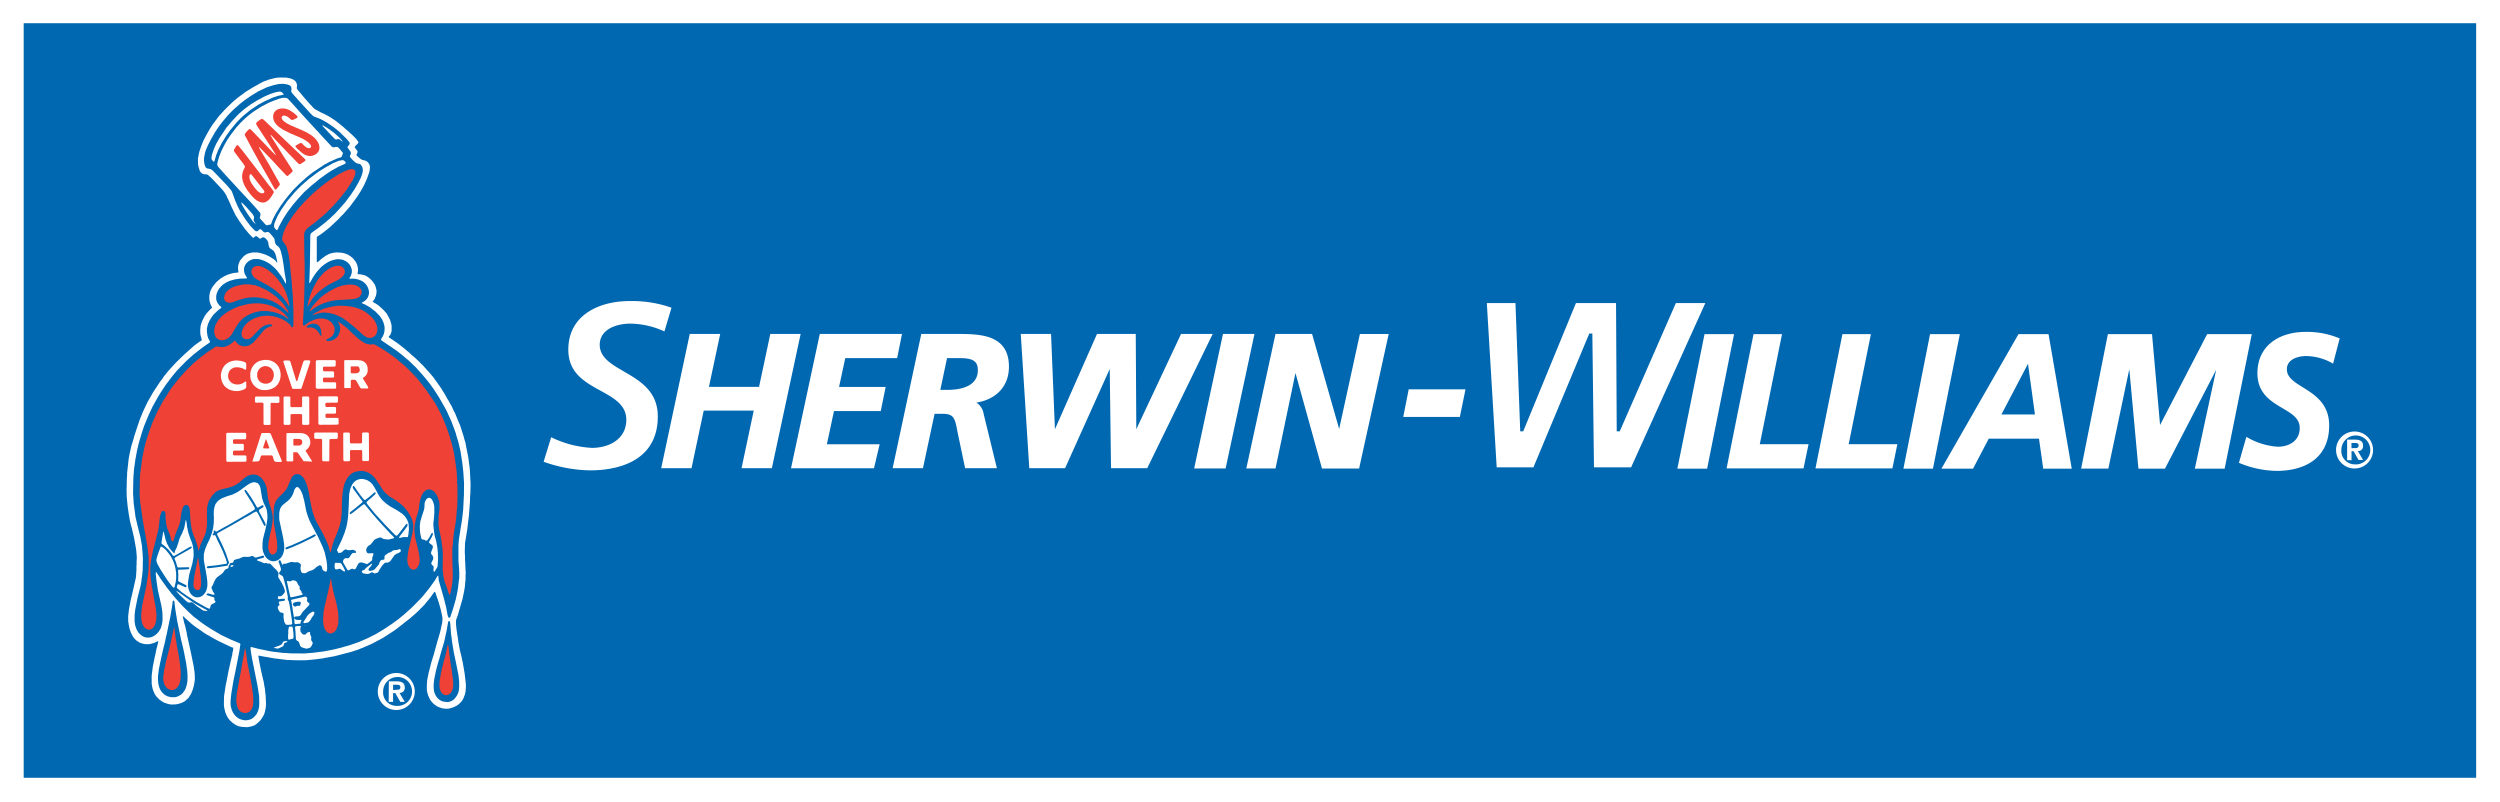
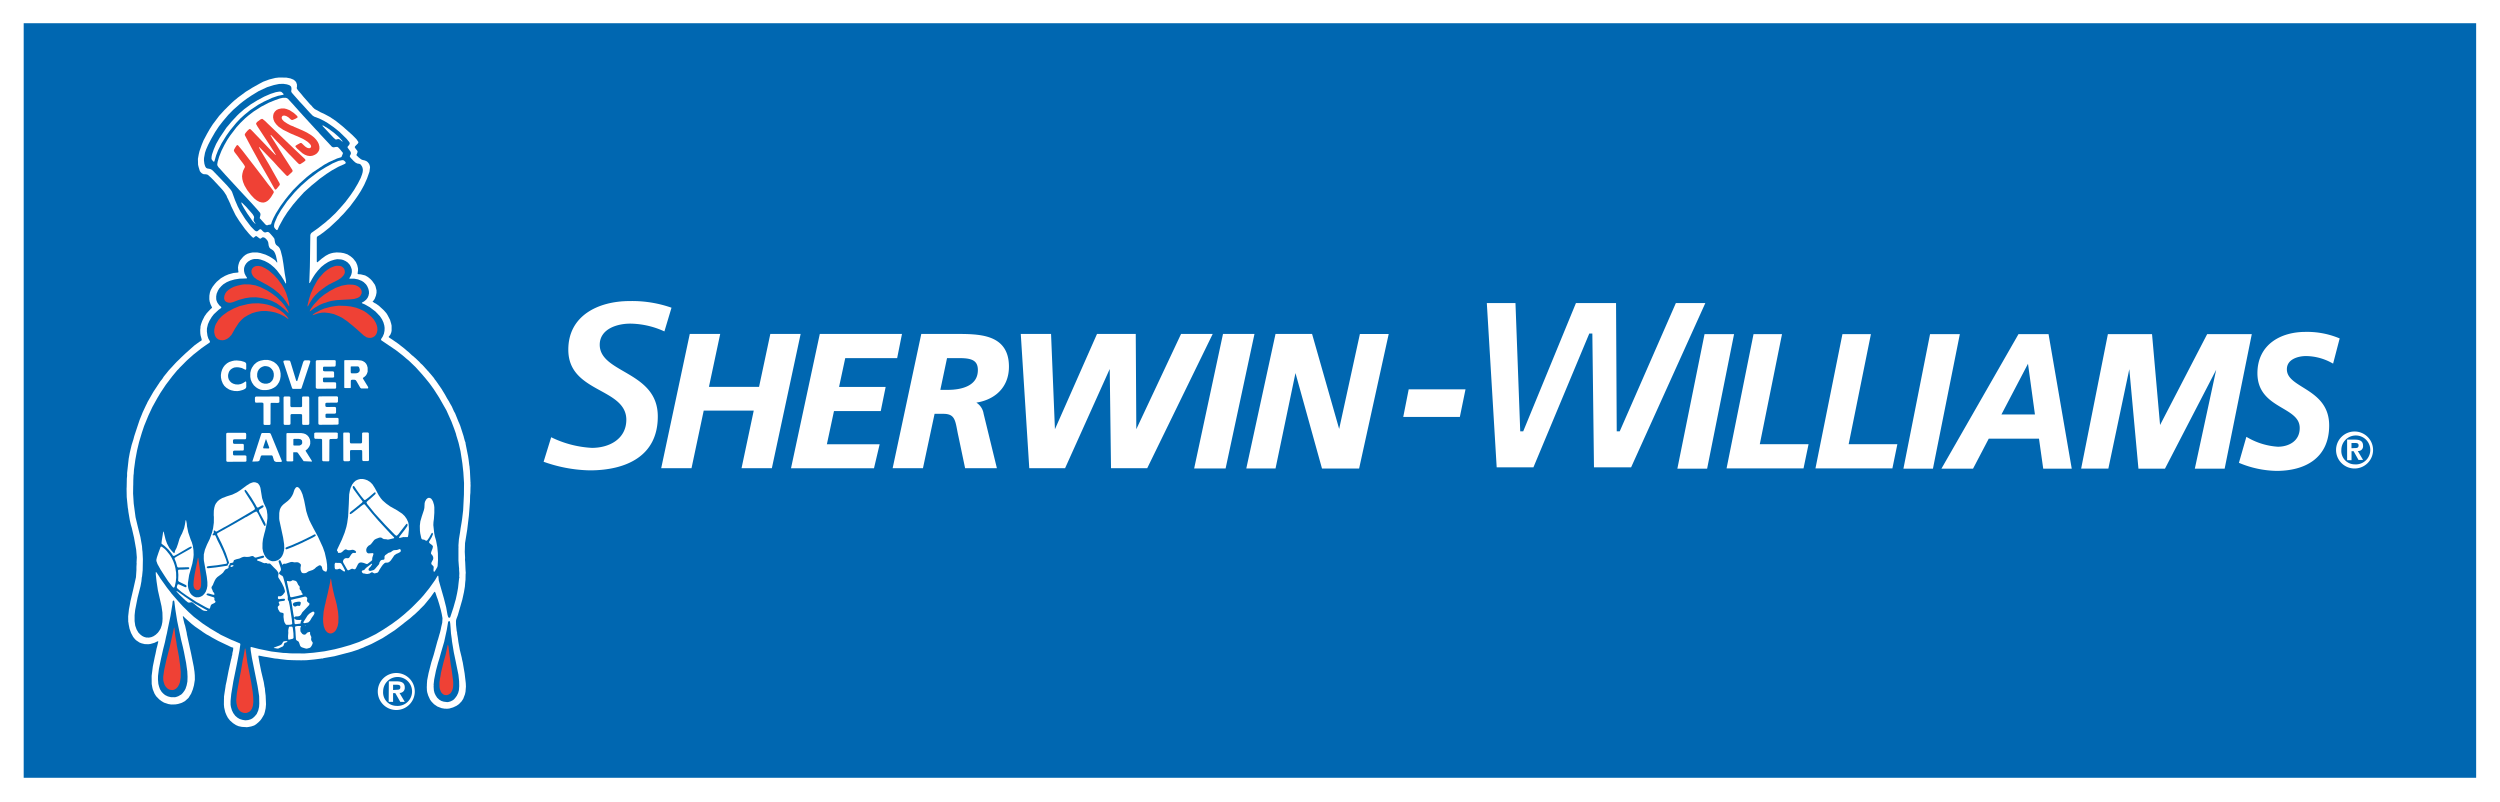
<svg xmlns="http://www.w3.org/2000/svg" id="Layer_2" data-name="Layer 2" width="320" height="102.635" viewBox="0 0 320 102.635">
  <g id="Layer_1" data-name="Layer 1">
    <rect id="Rectangle_2308" data-name="Rectangle 2308" width="320" height="102.635" fill="#fff" />
    <rect id="Rectangle_2309" data-name="Rectangle 2309" width="313.915" height="96.584" transform="translate(3.032 2.972)" fill="#0067b1" />
    <path id="Path_5399" data-name="Path 5399" d="M268.438,74.28h7.272l-.725,3.535H267.74Z" transform="translate(-88.124 -24.449)" fill="#fff" />
    <path id="Path_5400" data-name="Path 5400" d="M119.186,61.556a10.485,10.485,0,0,0-4.528-1.1c-1.563,0-3.656.61-3.656,2.455,0,3.435,7.433,3.22,7.433,9.177,0,5.246-4.186,7.151-8.963,7.151a18.784,18.784,0,0,1-6.212-1.2l1.127-3.649a13.109,13.109,0,0,0,5.367,1.469c2.093,0,4.153-1.04,4.153-3.354,0-3.871-7.426-3.254-7.426-8.963,0-4.508,3.931-6.474,8.117-6.474a15.43,15.43,0,0,1,5.649.946Z" transform="translate(-33.987 -18.782)" fill="#fff" stroke="#0067b1" stroke-width="0.5" />
    <path id="Path_5401" data-name="Path 5401" d="M130.132,64.05h3.435l-1.442,6.776H139l1.442-6.776h3.421l-3.589,16.738h-3.421l1.563-7.379h-6.863l-1.563,7.379H126.57Z" transform="translate(-41.659 -21.081)" fill="#fff" stroke="#fff" stroke-miterlimit="3.86" stroke-width="0.45" />
    <path id="Path_5402" data-name="Path 5402" d="M154.929,64.05h10.063l-.53,2.65H157.82l-.886,4.133H162.9l-.537,2.643h-5.984l-1.006,4.7h6.749l-.617,2.616H151.34Z" transform="translate(-49.812 -21.081)" fill="#fff" stroke="#fff" stroke-miterlimit="3.86" stroke-width="0.45" />
    <path id="Path_5403" data-name="Path 5403" d="M174.3,64.05h4.025c3.153,0,6.789-.047,6.789,3.965,0,2.878-2.2,4.414-4.984,4.468v.047a1.811,1.811,0,0,1,1.744,1.55l1.637,6.709h-3.6l-.825-3.938c-.4-1.778-.3-3.026-2.153-3.026h-1.295l-1.489,6.964H170.73Zm1.979,7.158h1.248c1.831,0,4.059-.55,4.059-2.764,0-1.751-1.543-1.751-2.938-1.751h-1.416Z" transform="translate(-56.194 -21.081)" fill="#fff" stroke="#fff" stroke-miterlimit="3.86" stroke-width="0.45" />
    <path id="Path_5404" data-name="Path 5404" d="M195.12,64.05h3.421l.523,12.854h.047l5.675-12.854h4.589L209.45,76.9h.054l6.038-12.854h3.549l-8.164,16.738h-4.273l-.174-13.417h-.034l-6.038,13.417H196.18Z" transform="translate(-64.222 -21.081)" fill="#fff" stroke="#fff" stroke-miterlimit="3.86" stroke-width="0.45" />
    <path id="Path_5405" data-name="Path 5405" d="M231.856,64.05h3.569l-3.6,16.771H228.26Z" transform="translate(-75.13 -21.081)" fill="#fff" stroke="#fff" stroke-miterlimit="3.86" stroke-width="0.45" />
    <path id="Path_5406" data-name="Path 5406" d="M241.853,64.05h4.327L249.816,76.8h.054l2.784-12.746h3.227l-3.69,16.771h-4.4l-3.569-12.847h-.047L241.49,80.821H238.21Z" transform="translate(-78.405 -21.081)" fill="#fff" stroke="#fff" stroke-miterlimit="3.86" stroke-width="0.45" />
    <path id="Path_5407" data-name="Path 5407" d="M283.37,57.53h4.072l.61,16.416h.054l6.749-16.416h5.467l.087,16.416h.054l7.185-16.416h4.213l-9.68,21.421H297.1l-.208-17.127h-.06l-7.151,17.127h-5.025Z" transform="translate(-93.269 -18.935)" fill="#fff" stroke="#0067b1" stroke-width="0.4" />
    <path id="Path_5408" data-name="Path 5408" d="M323.838,64.09h3.321L323.8,80.861H320.45Z" transform="translate(-105.473 -21.095)" fill="#fff" stroke="#fff" stroke-miterlimit="3.86" stroke-width="0.45" />
    <path id="Path_5409" data-name="Path 5409" d="M333.2,64.09h3.187l-2.844,14.088h6.239l-.55,2.643H329.84Z" transform="translate(-108.564 -21.095)" fill="#fff" stroke="#fff" stroke-miterlimit="3.86" stroke-width="0.45" />
    <path id="Path_5410" data-name="Path 5410" d="M350.161,64.09h3.187L350.5,78.178h6.232l-.543,2.643H346.8Z" transform="translate(-114.146 -21.095)" fill="#fff" stroke="#fff" stroke-miterlimit="3.86" stroke-width="0.45" />
    <path id="Path_5411" data-name="Path 5411" d="M366.9,64.09h3.354L366.9,80.861H363.58Z" transform="translate(-119.669 -21.095)" fill="#fff" stroke="#fff" stroke-miterlimit="3.86" stroke-width="0.45" />
    <path id="Path_5412" data-name="Path 5412" d="M380.607,64.09h3.529l2.891,16.771H383.84l-.543-3.844h-6.762l-2.013,3.844H371Zm-2.683,10.278h4.917l-1-7.3h-.094Z" transform="translate(-122.111 -21.095)" fill="#fff" stroke="#fff" stroke-miterlimit="3.86" stroke-width="0.45" />
    <path id="Path_5413" data-name="Path 5413" d="M400.824,64.09h5.26l1.067,12.075h.074l6.259-12.075h5.3L415.4,80.861h-3.354l3-13.887H415l-7.192,13.887h-3.052l-1.275-13.887h-.04l-2.925,13.88H397.49Z" transform="translate(-130.83 -21.095)" fill="#fff" stroke="#fff" stroke-miterlimit="3.86" stroke-width="0.45" />
    <path id="Path_5414" data-name="Path 5414" d="M439.229,67.161a7.218,7.218,0,0,0-3.314-.859c-1.14,0-2.683.476-2.683,1.919,0,2.683,5.414,2.522,5.414,7.185,0,4.106-3.046,5.595-6.527,5.595a12.746,12.746,0,0,1-4.528-.939l.818-2.858a9.1,9.1,0,0,0,3.891,1.154c1.523,0,3.026-.818,3.026-2.616,0-3.032-5.414-2.549-5.414-7.017,0-3.529,2.865-5.065,5.917-5.065a10.472,10.472,0,0,1,4.119.745Z" transform="translate(-140.737 -20.952)" fill="#fff" stroke="#fff" stroke-miterlimit="3.86" stroke-width="0.45" />
    <path id="Path_5415" data-name="Path 5415" d="M448.081,82.33a2.368,2.368,0,1,1-2.361,2.361,2.368,2.368,0,0,1,2.361-2.361Zm0,4.206a1.852,1.852,0,1,0-1.684-1.845,1.717,1.717,0,0,0,1.684,1.845Zm-.946-3.166h.986c.671,0,1.053.195,1.053.785a.607.607,0,0,1-.671.671l.671,1.14h-.584l-.624-1.114H447.7V86h-.564Zm1.02,1.08c.268,0,.449-.047.449-.349s-.288-.3-.51-.3h-.4v.671Z" transform="translate(-146.704 -27.098)" fill="#fff" />
    <path id="Path_5416" data-name="Path 5416" d="M39.493,97.946l-.584-.034-.423-.087-.329-.141-.382-.248-.382-.335-.275-.349-.181-.342-.154-.376-.141-.6-.034-.376.007-.684.007-.114v-.242l.081-.537.114-.731.013-.141.121-.543.255-1.328.329-1.489.047-.141.034-.215.06-.195.02-.235.087-.362.02-.282-.013-.047-.235-.067-1.664-.792-.812-.443-.228-.141-.5-.275-.456-.3-.127-.1-.845-.577-.456-.362-.845-.751-.2-.208h-.054l-.02.054.195.852.1.3.208.926.02.181.067.3.215.979.262,1.194.342,1.7.04.3.047.3.04.476.007.557-.114.718-.148.53-.215.537-.342.55-.456.409-.389.208-.5.154-.322.054-.55.013-.4-.067-.51-.174-.335-.2-.288-.221-.389-.4-.208-.335L27.5,93.1l-.06-.262-.074-.423-.007-1.033.154-1.214.255-1.248.087-.369.134-.671.067-.235.148-.61-.007-.081-.094.007-.382.188-.51.148-.248.034-.483-.013-.409-.1-.262-.1-.449-.3-.168-.174-.2-.248-.268-.5-.195-.55-.107-.537-.04-.282-.02-.06-.007-.7.1-.906.1-.51.087-.5.389-1.657.322-1.442.06-.926v-.4l.027-.423-.013-.121.034-.664-.081-.986L25.1,73.661l-.06-.248-.221-.959-.114-.382-.134-.577-.188-1.107-.04-.342-.034-.168L24.17,68.5l-.02-1.087.013-.221.02-1.047.034-.356v-.369l.208-1.858.141-.758.235-.986.228-.718.1-.389.315-.959.369-1.107.067-.174.228-.557.094-.242.449-.959.081-.148.107-.242.738-1.288.886-1.342.255-.315.195-.309.463-.57.148-.188.845-.919.168-.181.094-.087.154-.148.268-.262.114-.114.53-.5,1.147-1.02.624-.456.228-.134.074-.081-.013-.127-.134-.483-.034-.248-.013-.463.027-.215.007-.208.067-.282.154-.429.3-.6.282-.4.47-.5.195-.174.013-.054-.195-.409-.107-.329-.047-.309.007-.463.067-.4.1-.3.235-.423.309-.4.228-.255.53-.449.51-.3.47-.2.624-.174.59-.06.054-.034v-.107l-.027-.121-.027-.389.047-.3.094-.322.134-.282.389-.463.268-.228.288-.161.389-.114.275-.047h.584l.382.067.671.208.47.221.449.275.322.235.181.228.034.047h.054l-.013-.127-.161-.738-.121-.329-.127-.228-.127-.134-.349-.228-.127-.154-.074-.208-.06-.409-.081-.215-.181-.228-.181-.161-.208-.067-.114.02-.215.161L41.19,35.4,41,35.261l-.208-.161-.114-.007-.094.067-.168.141-.094-.013-.221-.2-.268-.282-.53-.631-.637-.886-.107-.154L38.1,32.41l-.564-1.154-.107-.282-.1-.215-.2-.429-.081-.141-.107-.275-.282-.443-.221-.288-.872-.946-.1-.1-.1-.121-.416-.416-.181-.161-.221-.195-.235-.067-.3-.007-.221-.107-.141-.134-.121-.154-.161-.53-.067-.282-.02-.758.107-.584.094-.4.282-.805.248-.6.134-.248.309-.584.362-.631.242-.376.134-.208L36,19.7l.7-.765.181-.174.228-.235.389-.376.1-.1.329-.3.195-.154.262-.221,1.04-.771.517-.309.3-.195.959-.537.168-.087.275-.148.758-.282.792-.2.476-.054.939.013.51.1.4.161.228.188.114.148.1.288v.309l-.034.121.034.114.141.2.51.6.188.235.409.463.423.483.208.2.148.188.255.235.389.2.309.181.577.268.624.335.805.537.839.671,1.255,1.114.517.523.248.349.02.1-.067.121-.221.221-.127.134-.06.114.127.208.2.248.034.06.007.107-.081.242-.067.121.027.074.262.255.309.242.181.081.3.067.242.107.141.121.168.221.081.228.034.188-.074.564-.309.879-.376.839-.423.765-.369.577-.081.114-.013.027-.282.4-.148.195-.49.657-.839.959-.4.4-.188.221L50.119,34l-.771.617-.483.342-.228.141-.121.094-.02.161v3l.034.074H48.6l.517-.443.517-.376.416-.221.275-.094.282-.067.436-.047.53.027.389.067.449.148.4.248.335.282.362.463.168.389.094.409.007.248-.054.423.02.06.054.02.342.027.55.134.369.215.288.235.235.242.342.483.094.221.127.51v.315l-.074.362-.161.416-.161.235-.094.074v.054l.248.174.161.074.362.255.584.53.195.208.228.268.141.235.3.577.148.5.054.248V47.2l-.04.208-.107.275-.127.174-.1.114.013.067.168.121.262.168.738.51.832.651.309.268.248.2.4.382.188.141.154.141.127.107.3.288.174.161.154.181.262.235.684.758.054.047.114.141.195.221.409.49.134.215.121.141.718,1.033.141.235.3.49.275.5.134.215.127.2.067.141.275.476.275.617.148.255.449,1.114.054.107.154.376L67.3,60.74l.027.127.127.456.074.181.02.181.322,1.623.067.443.081.684.027.114.027.322.027.248.06,1.241.007.174.013.094-.007.087.013.329-.013.228-.013.684-.034.349-.02.785-.134,1.758-.215,1.8-.282,1.744-.034,1.114.04.765-.013.255.027.282.047,1.067.027.342-.02.127-.013.731-.04.362-.04.517-.121.718-.208.946-.577,2.006-.195.517-.04.2.007.5.087.805.04.127.02.235.087.517.067.517.188,1.033.242.979.04.228.087.362.242,1.416.148,1.248.02.436-.054.671-.074.335-.221.577-.215.329-.349.356-.288.2-.443.208-.476.141-.268.027-.342-.007-.389-.067-.537-.208-.436-.3-.309-.322L63,94.431l-.242-.53-.121-.4-.04-.221-.02-.463.013-.215v-.141l.034-.51.181-.919.349-1.369.315-1,.483-1.771.067-.188.168-.6.08-.262.1-.409.054-.288.134-.57.034-.57-.1-.564-.047-.2-.067-.3-.121-.436-.06-.221-.221-.718-.081-.208-.107-.315-.081-.248-.074-.161-.054-.013-.081.08-.463.657-.805.979-.409.4-.2.215-.248.235-.268.255-.288.242-.376.335-.738.57-.141.121-.416.322-.2.154-.235.181-.248.188-1.536.993-1.208.637-.262.134-.839.356-.121.067-.476.181-.228.1-.818.268-2.207.577-1.751.309-.845.107-.973.094-.684.013-.939-.013-.865-.034-.9-.107-.309-.047-.389-.034-.926-.168-.429-.067-.6-.121h-.114l-.02.074.134.8.228,1.134.067.282.262,1.1.087.557.054.242.013.154.02.242.067.53.047,1.1-.047.517-.1.463-.1.329-.3.51-.188.255-.221.221-.315.268-.242.154-.369.121-.335.067-.288.04Z" transform="translate(-7.949 -4.871)" fill="#fff" />
    <path id="Path_5417" data-name="Path 5417" d="M39.76,97.466l-.369-.06-.356-.114-.268-.154-.3-.255-.255-.349-.174-.362-.121-.409-.047-.3v-.483l.087-.886.268-1.623.449-2.194.335-1.744.114-.8-.04-.107-.228-.1-.919-.382-1.3-.617L35.2,85.672l-.879-.584-1.154-.879-.684-.624-.738-.731-.57-.624L30.3,81.224l-.181-.248-.369-.463-.879-1.234-.154-.255-.315-.476-.081-.067-.027.047.007.3.094.845.174,1.154.463,2.039.114.8.02.8-.027.423-.081.409-.141.416-.141.242-.2.282-.282.268-.3.2-.282.114-.282.054-.356-.007-.282-.081-.248-.127-.268-.215-.2-.208-.235-.4-.174-.49-.081-.584v-.758l.074-.671.309-1.57.376-1.476.114-.617.047-.49.034-.121.081-.8.027-1.416L26.6,75.9l-.034-.268-.034-.47-.148-.845-.054-.309-.322-1.281-.3-1.255-.235-1.758-.081-1.275.013-.973.007-.141.007-.564.027-.664.027-.181.034-.537.174-1.275.221-1.187.248-1.04.362-1.214L26.8,59.8l.543-1.328.523-1.12.637-1.147.382-.644.7-1.053.805-1.06.644-.778.154-.148.208-.235.812-.818.181-.168.745-.664,1.047-.825.47-.329.543-.376.04-.074-.02-.1-.195-.356-.107-.342-.074-.537.007-.4.127-.537.188-.429.3-.5.288-.369.59-.543.3-.215.054-.081-.034-.081-.228-.195-.235-.322-.114-.255-.047-.195-.007-.376.06-.342.168-.4.174-.282.268-.3.235-.215.436-.275.416-.181.61-.174.631-.1.456-.013.463-.02.034-.04-.027-.081-.134-.2-.154-.315-.067-.3-.007-.282.04-.228.1-.248.168-.248.208-.208.329-.2.268-.094.208-.04h.463l.335.067.53.188.456.242.3.2.47.4.335.356.55.718.322.51.215.4.06.074.034-.074-.027-.382-.154-.859-.168-1.228-.141-.852-.195-.778-.121-.315-.134-.2-.154-.127-.188-.154-.114-.215-.06-.288-.04-.262-.1-.154-.215-.262-.329-.362-.141-.094-.141-.013-.221.067-.154-.02-.154-.107-.242-.255-.094-.034-.1.02-.255.215-.1.04-.127-.02-.161-.107-.483-.49-.725-.959-.657-1.04-.3-.577-.335-.778-.4-1.1-.154-.242L37.419,29l-.859-.9-.979-1.013-.215-.154-.181-.054-.3-.054-.148-.081-.127-.208-.094-.322-.054-.436.013-.3.121-.657.141-.423L35,23.8l.4-.771.5-.872.476-.718.517-.664.691-.818.094-.094.517-.53.892-.785.449-.356.523-.382.5-.329.932-.57,1.06-.49.852-.268.671-.141.53-.02.463.067.315.1.174.121.081.121.034.255-.04.282.034.127.141.181.839.953.409.436.906,1,.409.423.221.141.631.235.61.3.476.282.771.537.718.577.926.9.329.409.067.121-.007.127-.074.134-.195.235.013.114.114.154.242.335.067.181-.02.141-.114.221-.013.094.107.168.389.409.215.188.235.127.3.054.154.087.168.255.067.174.04.248-.027.282-.081.3-.174.463-.362.711-.483.818-.49.718-.644.852-.61.7-.61.671-.845.805-.195.154-.188.174-1.006.8-.879.624-.094.134-.04.161-.047,3.395-.013.718-.074,1.959.013.047h.054l.127-.221.161-.3.181-.3.215-.329.349-.443.423-.456.114-.094.329-.262.443-.282.349-.161.463-.141.356-.067.5.034.262.067.329.154.255.174.268.3.141.275.107.315.013.335-.06.282-.094.235-.161.262v.04l.06.027h.564l.47.087.476.188.262.168.288.275.161.242.148.342.067.288.013.288-.067.309-.114.255-.188.248-.268.221-.255.141-.027.054.047.047.329.134.228.127.409.235.731.55.57.6.268.4.188.409.107.382.04.3-.013.376-.074.376-.154.362-.195.3-.027.1.04.081L59.054,50.1l.818.637.483.416.322.262.879.845.745.825.5.584.564.7.517.718.678,1.053.939,1.65.651,1.449.335.886.081.228.154.443.034.161.288.946.054.215.208.912.235,1.53.127,1.167.087,1.369-.013,1.476-.1,2L67.507,71.7l-.074.49-.121.711-.06.449-.154.939-.06.785.007.248-.007.127v1.563l.054.725.034.342-.007.1.034.463-.02.416.027.127-.04.121-.134,1.214-.121.678-.174.8-.054.174-.242.859-.275.832-.134.4-.067.067h-.107l-.081-.074-.094-.3L65.467,83l-.288-1.134-.657-2.3-.06-.57-.027-.047H64.4l-.074.087-.275.47-.745,1.047-.751.932-.4.449L61.1,83l-.309.288-.751.664-.61.5-.879.651-1.114.738-.979.59-1.02.51-1.167.51-1.1.382-1.1.315-.872.221-1.308.262-1.409.181-1.147.094-1.8-.013-.6-.047-.322-.007-1.536-.188L41.5,88.329l-1-.255-.054.034-.02.054.02.315.034.242.121.751.725,3.609.107.678.094.617.02.932-.027.436-.107.463-.195.443-.248.3-.255.235-.242.141-.349.107-.362.034Z" transform="translate(-8.357 -5.263)" fill="#0067b1" />
    <path id="Path_5418" data-name="Path 5418" d="M46.348,131.982l-.275-.007-.3-.094-.221-.141-.2-.242-.148-.329-.1-.456-.027-.362.081-.912.141-.818.127-.678.02-.181.208-1.033.228-1.342.034-.221.094-.4.174-1.013.034-.04.034.06.1.651.148,1.1.49,2.522.06.4.134.832.067.711.013.577-.06.51-.121.349-.161.242-.188.168-.262.114-.127.034Z" transform="translate(-14.838 -40.718)" fill="#ef4135" />
    <path id="Path_5419" data-name="Path 5419" d="M84.441,128.871l-.416-.054-.3-.094-.268-.161-.268-.248-.208-.322-.134-.288-.081-.335-.034-.49.013-.141-.013-.1.074-.671.228-1.127.268-1.006.154-.49.2-.725.429-1.469.335-1.536.168-.993.054-.087.067-.034.067.013.047.074.04.248.04.49.054.765.094.671.034.335.168,1.02.067.4.242,1.154.349,1.717.087.825.013.624-.04.51-.094.349-.168.356-.174.242-.195.228-.208.148-.268.127-.268.067-.154.013Z" transform="translate(-27.23 -39.003)" fill="#0067b1" />
    <path id="Path_5420" data-name="Path 5420" d="M32.233,126.954l-.443-.007-.376-.094-.362-.174-.228-.188-.208-.215-.215-.342-.114-.315-.1-.376-.047-.557.007-.456.114-.9L30.536,122l.275-1.221.221-.865.141-.684.107-.436.107-.543.356-1.7.248-1.53.027-.322.06-.1.06-.02.067.027.034.127.121.973.242,1.5.5,2.395.235.959.027.127.1.449.168.872.107.537.154,1.094.034.711-.02.6-.094.483-.148.443-.134.242-.208.282-.134.141-.074.067-.382.221-.309.107-.195.027Z" transform="translate(-9.92 -37.71)" fill="#0067b1" />
    <path id="Path_5421" data-name="Path 5421" d="M84.8,129.467l-.282-.013-.168-.074-.215-.188-.114-.181-.121-.322-.047-.288-.007-.57.074-.5.06-.3.06-.409.315-1.315.282-1,.262-1.241.04-.047.067.228.1.872.188,1.422.107.617.2,1.53.013.4-.013.1v.161l-.054.309-.107.3-.161.255-.221.161-.262.1Z" transform="translate(-27.598 -40.491)" fill="#ef4135" />
    <path id="Path_5422" data-name="Path 5422" d="M32.341,127.727l-.255-.02-.215-.06-.215-.141-.2-.215-.148-.248-.114-.362-.047-.235-.007-.416.114-.825.282-1.288.449-1.758.537-2.408.02-.04.04.107.1.966.154.879.04.309.282,1.5.087.684.06.4.081.812-.007.751-.107.637-.107.275-.161.288-.208.215-.235.141-.221.06Z" transform="translate(-10.249 -39.401)" fill="#ef4135" />
    <path id="Path_5423" data-name="Path 5423" d="M57.813,122.345l-.215-.034-.436-.141-.141-.094-.094-.148-.06-.2-.1-.262-.107-.087-.154-.087-.094-.121-.04-.537-.027-.517-.054-.517.027-.087.181-.054.215-.02H57l.054.027-.081.235.007.389.04.107.2.255.141.081.168.02.121-.047.2-.208.094-.047.228-.054.04.02.007.134-.007.114.081.208.087.181-.02.168-.013.127.054.195.141.188.007.127-.081.221-.127.208-.094.107-.107.054-.228.06-.1.034Z" transform="translate(-18.527 -39.313)" fill="#fff" />
    <path id="Path_5424" data-name="Path 5424" d="M52.807,123.279l-.168-.007-.181-.04-.188-.02-.04-.034.121-.067.624-.228.215-.107.114-.134.121-.221.107-.074.235-.027.188.007.02.034-.013.054-.074.047-.255.087-.067.081-.074.255L53.4,123l-.6.275Z" transform="translate(-17.191 -40.26)" fill="#fff" />
    <path id="Path_5425" data-name="Path 5425" d="M55.121,121.224,55,121.217l-.027-.134-.013-.3.034-.429-.013-.242.013-.141.054-.255.04-.127.06-.034h.3l.074.04.047.148.081.678.013.564-.047.087-.074.047-.423.1Z" transform="translate(-18.09 -39.352)" fill="#fff" />
    <path id="Path_5426" data-name="Path 5426" d="M62.656,117.427l-.215-.02-.215-.094-.208-.2-.121-.188-.161-.423-.081-.53-.007-.463.067-.872.161-.818.074-.255.02-.121.06-.282.161-.657.06-.255.275-1.288.087-.543.034-.007.04.154.087.57.154.778.188.785.127.436.161.637.154.872.054.617-.013.792-.087.436-.154.382-.148.242-.195.168-.208.107-.154.04Z" transform="translate(-20.292 -36.34)" fill="#ef4135" />
-     <path id="Path_5427" data-name="Path 5427" d="M27.891,91.225l-.208-.013-.168-.067-.248-.188-.188-.268-.114-.268-.094-.4-.034-.449.013-.57.121-.906.342-1.6.195-.9.027-.208.1-.651.04-.376.04-.195.074-.818v-1.4l-.094-.926-.221-1.362L27.18,78l-.141-.785L26.7,74.822l-.067-1.047.047-2.288.3-2.268.235-1.154.235-.926.369-1.154.416-1.161.657-1.483.671-1.248.879-1.4.57-.8.751-.926.818-.906.879-.872.939-.8.731-.55.771-.53.309-.188.067-.094.1-.013.121-.04.154.013.335.067.376-.007.3-.067.335-.141.335-.208.315-.262.148-.134.087.007.074.1.141.2.148.141.248.141.282.107.127.02.416-.013.3-.087.248-.141.3-.228.53-.557.812-.993.262-.221.268-.168.282-.1.235-.074.054-.074-.02-.087-.168-.06-.161-.007-.342.054-.309.114-.309.181L42,52.738l-.7.731-.208.235-.315.242-.208.087-.268.02-.268-.067-.148-.094-.114-.148-.087-.262v-.228l.087-.376.208-.429.282-.349.3-.268.362-.255.4-.2.577-.208.449-.094.7-.047.684.081.47.114.785.315.349.2.49.389.127.168.134.2.06.034.087-.02.047-.087.04-.235V50.336l-.067-1.53-.074-1.06-.04-.376-.06-.932-.06-.483-.168-1.731-.148-.986-.114-.51-.174-.55-.168-.3-.255-.3-.094-.208-.013-.074.007-.268.148-.6.309-.718.4-.7.577-.865.57-.751.7-.785.939-.946.349-.315.443-.409.785-.631.939-.7,1.026-.644.664-.349.443-.2.4-.114.335-.02.181.067.127.154.034.2-.081.409-.255.584-.771,1.187-.376.5-.195.235-.429.537-.825.912-.845.852-1.348,1.147-.805.6-.389.349-.148.255-.087.2-.013.208.027,2.744.04.832-.013.121.013.215v1.872L47.7,48.88l-.013.275-.074,1.59-.081,1.382.04.114.054.047h.1l.6-.429.3-.154.463-.188.376-.094.208-.034.517.013.315.081.255.1.315.2.208.215.208.335.087.262.02.268-.054.335-.121.268-.2.235-.356.235-.282.107-.074.08.04.081.081.06.215.02.335-.06.329-.127.255-.174.255-.288.154-.3.1-.342.034-.275-.04-.335-.074-.215-.141-.275-.047-.081.094.007.389.262.195.148.449.356.221.208.657.624.329.315.53.443.443.288.335.168.242.067.362.02.356-.034.141.054.718.409.785.5,1.147.818,1.033.872.195.181.671.637.114.121.443.463.671.771.121.174.195.235.55.725.107.168.879,1.295.329.55.476.926.335.731.047.127.288.7.409,1.161.362,1.234.141.55.181.966.195,1.315.1.852v.161l.034.483.007.349-.034.121.06.255.013,1.583-.013.564-.013.718-.067.557-.02.47-.027.094-.027.409-.074.577-.248,1.523L66.714,80.4l-.054.356.007,1.684.054,1.717-.027.765-.054.5-.215,1.114-.094.248-.047-.007-.054-.114-.275-.832-.288-.792-.154-.691-.094-.926.034-1.764-.047-.785-.181-1.315-.2-.939-.067-.268-.074-.664.02-.9.054-.6.06-.389.013-.57-.054-.4-.168-.523-.141-.3-.174-.268-.242-.255-.208-.127-.235-.081-.235-.007-.242.074-.228.174-.208.248-.141.255-.2.564-.094.47-.121.886-.174.6-.141.4-.174.9-.034.523.007.416.047.288.027.322.114.483.087.356.067.228.268,1.214.054.657-.02.3-.107.342-.148.268-.148.174-.188.114-.1.034-.181-.007-.148-.06-.154-.114-.154-.181-.127-.235-.087-.335L60.9,82.2l.034-.4.081-.577.369-1.61.168-.678.094-.61.013-.5-.06-.376-.127-.416-.2-.423-.342-.53-.443-.55-.463-.423-.61-.449-.818-.5-.47-.4-.268-.3L57.61,73.1l-.362-.584-.5-.7-.416-.423-.376-.242-.288-.121-.342-.094-.268-.027-.4.02-.456.1-.288.127-.315.235-.228.235-.242.335-.121.275-.134.275-.161.57L52.586,74l-.06,1.234.007.154-.034.973-.087.852-.154.657-.235.7-.255.637-.235.53-.255.812-.141.61-.054.228-.027-.007-.215-.8-.329-.792-.329-.7-.409-.771-.242-.423-.356-.657-.208-.517-.208-.651-.235-1.047-.275-1.57-.208-.771-.2-.483-.174-.315-.188-.242-.054-.047-.134-.114-.161-.107-.208-.06h-.255l-.235.094-.195.154-.174.255-.208.463-.255.637-.195.349-.268.349-.785.758-.235.322-.148.3-.114.4-.047.3-.034.946.067,1.093.376,2.153.034.758-.02.3-.067.275-.141.208-.148.114-.161.067-.168-.007-.121-.067L43.3,81.39l-.094-.168-.067-.228-.047-.268.034-.644.114-.61.275-1.234.127-.731.04-.57-.067-.6-.141-.577-.235-.678-.141-.517-.1-.7-.06-.543-.087-.409-.161-.423-.235-.4-.248-.3-.288-.221-.221-.121-.275-.067-.121-.02-.349.02-.309.081-.322.154-.369.275-.577.517-.443.288-.362.174-.577.188-.946.221-.416.161-.315.215-.382.4-.255.376-.181.322-.127.389-.1.47-.02.691.007.53v.932l-.1.8-.1.376-.644,1.456-.215.718-.034.034-.04-.195-.067-.389-.288-.879-.188-.423-.208-.617-.141-.651-.081-.61-.081-1.335L33,75.634l-.081-.195-.148-.141-.127-.04-.154.02-.127.067-.121.127-.127.268L32,76.184l-.188,1.255-.154.537-.221.51-.1.221-.221.6-.094.4-.04.121-.06.081-.107.013-.087-.08-.067-.2-.127-.483-.376-.953-.094-.349-.1-.8-.02-.718-.047-.168-.087-.1-.121-.054-.141.04-.107.141-.081.168-.127.443-.081.684-.04.436-.054.4-.382,1.55-.322,1.214-.215,1.073-.114.812-.02.725.034.725.094.785.02.094.027.248.288,1.63.242,1.295.087.906-.02.49-.074.429-.141.409-.154.228-.067.06-.2.154-.242.081Z" transform="translate(-8.765 -10.628)" fill="#ef4135" />
    <path id="Path_5428" data-name="Path 5428" d="M58.274,119.43l-.114-.007V119.4l.1-.007.034.013-.02.027Z" transform="translate(-19.143 -39.296)" fill="#fff" />
    <path id="Path_5429" data-name="Path 5429" d="M47.122,110.251H46.8l-.08-.04-.161-.262-.067-.2-.067-.523.02-.369-.04-.087-.074-.04-.3-.067-.1-.081-.174-.288-.067-.221.013-.141.06-.08.127-.1.02-.107-.1-.282.027-.06.181-.06.47-.06.094-.047.04-.094-.027-.08-.074-.047-.309.013-.335.047-.114-.027-.054-.114.007-.168.04-.054.06-.02.2.02.154-.067.174-.134.235-.309.034-.087-.02-.168-.121-.389-.242-.51-.148-.242-.121-.208-.174-.262-.04-.121.013-.235.034-.127-.02-.141-.087-.154-.161-.215-.376-.369-.168-.181-.255-.255-.087-.034-.248.02-.114-.067-.114-.013-.188.027-.195-.067-.288-.134-.4-.134-.054-.047v-.067l.1-.06.7-.188.1-.081v-.107l-.054-.067-.121-.013-.839.235-.127.007-.087-.047-.121-.107-.107-.047-.181.02-.268.081-.288.02-.376-.027-.248.067-.335.161-.4.094-.282.107-.054.081-.054.2-.1.054-.3.06-.047.034-.04.195-.107.107-.013.141.007.087-.067.094L39,103.16l-.107.121-.208.3-.215.188-.517.376-.188.208-.141.242-.154.342-.074.2-.161.248-.027.074.02.141.114.235.047.168.141.161.06.148-.013.074-.06.034-.248-.054-.4-.114-.174-.007-.087.047-.034.067.027.08.208.081.691.215.067.054.02.1-.013.154.034.074.114.148-.013.087-.094.094-.362.174-.114.114-.081.228-.04.174-.06.054-.114-.02L36.482,108l-1.187-.664-1.234-.8-.691-.49-.537-.456-.06-.107.013-.161.081-.221.067-.04.114.02.792.356h.121l.047-.074L34,105.239l-.067-.074-.879-.429-.094-.094-.02-.047.027-.731-.04-.537.027-.094.081-.034.248-.013h.282l.664-.047.074-.027.06-.087-.007-.081-.067-.054-.161-.007-1.174.034-.074-.034-.06-.081-.154-.55-.174-.423-.013-.074.027-.074.268-.174,1.744-.986.154-.134.007-.081-.04-.06h-.1l-.288.141-1.4.825-.389.208-.114.02-.08-.054-.168-.262-.409-.51-.476-.443-.376-.282-.034-.067.04-.349.121-.738.047-.329.047-.1.027.027.242,1,.188.523.3.564.3.369.235.248.06.04.06-.007.087-.329.174-.322.188-.53.188-.644.188-.416.141-.262.268-.678.107-.49.074-.483.034-.067.04.04.08.382.034.376.161.785.3.886.161.389.127.449.081.557.02.584-.034.376-.134.751-.409,1.449-.154,1-.007.329.047.349.107.329.134.3.174.221.215.174.228.121.188.04.329-.013.255-.087.242-.148.208-.228.154-.228.141-.369.074-.389v-.483l-.074-.671-.369-2.066-.02-.235.007-.577.141-.6.268-.664.349-.711.288-.8.141-.577.094-.7.007-.738-.02-.221.013-.59.06-.376.087-.309.114-.228.215-.275.221-.195.369-.221.617-.235.684-.215.59-.282.436-.282.805-.6.416-.262.288-.114.208-.047.215.02.262.094.1.08.168.235.107.282.215,1.322.195.6.315.664.094.3.074.557.007.456-.08.624-.215.979-.107.376-.168.7-.06.517-.007.657.08.429.154.389.161.275.208.235.282.2.235.094.181.034.315-.02L45.66,102l.195-.121.221-.195.174-.242.141-.315.1-.389.034-.288-.02-.517-.127-.839-.483-2.241-.02-.215.007-.691.067-.4.094-.242.154-.242.2-.208.6-.476.282-.282.235-.342.141-.282.168-.51.141-.228.1-.094.121-.027.134.047.168.161.188.3.188.443.208.778.161.812.1.53.188.61.221.584.248.5.087.161.195.382.564,1.04.624,1.355.248.7.208.926.087.6.013.57-.067.282-.054.047h-.114l-.2-.094-.141-.134-.047-.134-.06-.255-.1-.127-.127-.067-.127.02-.356.221-.215.208-.242.154-.537.181-.3.195-.195.04-.221-.007-.114-.047-.081-.087-.107-.282-.007-.288.054-.309-.027-.134-.215-.181-.148-.06-.134-.013-.3.02-.3-.06-.195.02-.631.215-.242-.007-.087.06-.054.074h-.054l-.1-.235-.114-.268L46.008,102l-.1-.007-.087.054-.027.107.282.839.027.174-.027.134-.188.248-.034.114.04.081.2.154.168.081.107.127.148.517.248.986.215,1.06-.007.335.04.114.081.1.127.6.262,1.691.06.59-.04.087-.2.054-.181.013Z" transform="translate(-10.138 -30.278)" fill="#fff" />
    <path id="Path_5430" data-name="Path 5430" d="M56.291,118.731l-.087-.047-.027-.08-.047-.59.027-.013.154.134.134.047.376.02.2-.034.04.02-.013.087-.094.195.013.148-.094.047-.429.054-.154.013Z" transform="translate(-18.475 -38.839)" fill="#fff" />
    <path id="Path_5431" data-name="Path 5431" d="M58.028,118.173l-.127-.027-.02-.067.054-.127.356-.557.094-.161.235-.255.215-.148.262-.141.087.007.081.06.034.081-.02.148-.094.168-.242.342-.215.369-.221.215-.389.08-.087.013Z" transform="translate(-19.051 -38.407)" fill="#fff" />
    <path id="Path_5432" data-name="Path 5432" d="M55.943,116.493h-.034l-.081-.416-.235-1.516-.074-.309.631-.154.356-.074.792-.195.148.02.127.127.034.121-.047.235.054.148.114.107.127.094.04.081-.06.161-.852.9-.195.335-.141.134-.2.067-.342.013L56,116.42l-.054.074Z" transform="translate(-18.274 -37.466)" fill="#fff" />
    <path id="Path_5433" data-name="Path 5433" d="M37.574,115.316l-.282-.013-.228-.06-.181-.121-.389-.275-.161-.107-.6-.5-.114-.04-.362.054-.148-.054-.282-.228-.758-.718-.342-.369-.06-.114.047-.007.725.5.282.208L36,114.35l.57.322.751.416.275.141.034.047-.06.04Z" transform="translate(-11.082 -37.114)" fill="#fff" />
    <path id="Path_5434" data-name="Path 5434" d="M56.172,115.427l-.121-.034-.141-.127-.04-.114.02-.1.1-.114.154-.067.362-.067.215-.013.121.047.054.094-.04.215-.06.154-.08.04-.242-.034-.3.121Z" transform="translate(-18.389 -37.782)" fill="#0067b1" />
    <path id="Path_5435" data-name="Path 5435" d="M55.381,112.887l-.148-.007-.067-.074-.221-1-.195-.892.007-.114.114.013.208.04.174-.02.074-.034.107-.08h.121l.275.067.107.06.094.114.168.356.174.195.007.127-.013.174.054.121.141.127.081.268.127.141v.06l-.127.06-.651.161-.61.134Z" transform="translate(-18.02 -36.442)" fill="#fff" />
    <path id="Path_5436" data-name="Path 5436" d="M37.487,110.553l-.181-.02-.168-.094-.1-.107-.094-.221-.034-.221.027-.483.121-.852.423-2.12.02-.034.034.06.335,2.449.027.523-.013.537-.067.3-.107.168-.121.094-.1.027Z" transform="translate(-12.149 -35.021)" fill="#ef4135" />
    <path id="Path_5437" data-name="Path 5437" d="M32.067,109.543l-.094-.027-.174-.188-.483-.631-.429-.651-.181-.282-.335-.523-.4-.718-.127-.356-.02-.161.067-.309.235-.7.174-.463.074-.208.074-.034.1.027.369.282.235.255.4.5.228.362.221.463.174.49.094.389.087.57.013.637-.054.517-.127.6-.074.134-.04.02Z" transform="translate(-9.815 -34.326)" fill="#fff" />
    <path id="Path_5438" data-name="Path 5438" d="M69.721,107.957l-.181-.02-.154-.04-.188-.02-.1-.087-.06-.1-.007-.081.054-.087.081-.034.168-.04.148-.174.154-.148.624-.47.067-.013.02.007-.013.087-.161.255-.228.235-.054.134.013.107.094.074.148.02.4-.114.148-.107.537-.631.034-.087.027-.141.121-.215.121-.094.141-.034.161-.013.067-.04.034-.1V105.7l.1-.161.262-.181.127-.1.3-.094.255-.181.094-.054.127-.027.329-.02.228-.074.074-.04.107.007.074.114.013.148-.094.114-.255.141-.235.094-.242.174-.456.664-.221.2-.141.067-.188.013-.094-.007-.148.06-.221.208-.154.208-.282.436-.127.242-.1.121-.161.054-.242.054-.114-.04-.161-.1h-.127l-.161.107-.081.054-.208.04-.081.013Z" transform="translate(-22.721 -34.484)" fill="#fff" />
    <path id="Path_5439" data-name="Path 5439" d="M81.952,104.446l-.074-.027-.027-.107.007-.195.02-.228-.027-.134-.154-.161L81.6,103.5l-.027-.074.007-.134.107-.221.1-.168.04-.195-.027-.181-.121-.228-.141-.134.007-.215.195-.517.04-.221-.04-.1-.1-.094-.248-.188-.107-.127v-.1l.094-.168.235-.4.161-.369-.013-.154-.067-.054-.067.027-.161.282-.161.3-.242.342-.1.067-.087-.007-.215-.127-.221-.027-.1-.06-.06-.141-.127-.59-.04-.335-.013-.624L80.167,98l.188-.644.262-.785.067-.288.034-.624.06-.215.161-.282.174-.141.134-.04.148.02.148.08.121.148.127.235.127.423.04.3v.725l-.054.771-.054.389-.02.4.114,1.04.081.416.154.51.161.859.074.785.013.872-.047.745-.04.148-.315.537-.074.067Z" transform="translate(-26.364 -31.262)" fill="#fff" />
    <path id="Path_5440" data-name="Path 5440" d="M65.111,108.5,65,108.464l-.255-.174-.181-.134-.1-.02-.255.08-.248-.007-.06-.047-.047-.168-.007-.429.054-.148.074-.047.288.027.154-.013.208.04.1.087.248.436.107.215.094.181v.1l-.067.054Z" transform="translate(-21.016 -35.34)" fill="#fff" />
    <path id="Path_5441" data-name="Path 5441" d="M65.789,103.073l-.114-.013-.087-.107-.47-.825-.054-.154.027-.161.094-.161.141-.107.148-.027.248.013.127-.06.288-.443.168-.161.054-.02.3.007.06-.04.027-.094-.087-.127-.174-.1-.154-.047-.181.02-.195.04L65.7,100.5l-.242-.1-.121.013-.154.1-.208.195-.174.121-.315.02-.054-.027-.034-.154-.08-.074-.02-.04.02-.127.6-1.268.356-.892.228-.751.107-.51.114-.825.087-1.577.047-1.241.087-.483.107-.376.2-.423.221-.288.235-.2.275-.127.3-.08H67.6l.288.06.315.114.376.248.268.275.3.47.5.926.262.382.228.268.456.4.5.362.892.5.657.436.322.309.255.362.2.436.054.288.034.61-.067.651-.054.288-.047.047-.067.013-.174-.013-.114.013L72.8,98.82l-.463.114-.081-.02-.007-.081.141-.195.617-.8.282-.409.04-.121-.02-.161-.067-.034-.08.047-.362.456-.664.865-.174.161h-.1l-.174-.134-1.214-1.248L69.1,95.754l-.154-.195-.771-.953-.094-.195.013-.081.148-.148.449-.382.5-.456.06-.121-.04-.114-.074-.02-.074.047-.731.624-.369.282-.127.034-.074-.04-.4-.49-.322-.436-.195-.275-.235-.356-.067-.1-.067-.087-.067-.013-.067.06-.034.074.02.114.127.221.966,1.308.121.154.04.1-.1.121-.865.711-.59.463-.087.121v.127l.034.027.094-.007.188-.121L67,95.17l.4-.322.268-.195.1-.034.08.027.181.215.758.926.208.235.564.657,1.664,1.8.081.067.288.3.027.081-.02.04-.671.161-.161.013-.188-.047-.275-.007-.148-.074L70,98.907l-.107-.027-.188.013-.4.154-.195.107-.094.1-.376.483-.141.1-.174.1-.174.195-.074.154-.04.168.02.195.067.141.114.094.1.027.543-.034.06.034.027.081-.154.49-.013.275-.081.1-.49.382-.081.034-.121-.02-.288-.114-.288-.067-.208.007-.148.074-.121.161-.268.53-.094.087-.114.02-.221-.08-.127.02-.262.134-.1.047Z" transform="translate(-21.164 -30.077)" fill="#fff" />
    <path id="Path_5442" data-name="Path 5442" d="M39.738,103.493l-.181-.007-.081-.047-.027-.08.04-.081.188-.054,1.087-.114,1.194-.195.067-.054.007-.1-.134-.429-.4-1.02-.409-.865-.255-.5-.268-.617-.081-.067-.074-.007-.148.034-.06-.027-.013-.081.074-.114.074-.094.013-.1-.013-.134.04-.074.081-.013.161.148.121-.02.785-.449.624-.335,1.825-1.06,1.422-.839.188-.134.034-.094-.067-.188-.282-.5-.5-.785-.168-.262-.275-.436-.04-.114.013-.087.06-.04.074.013.168.195.537.778.53.872.168.315.1.1.107-.013.476-.268.134-.013.067.081-.007.1-.074.087-.409.248-.081.094-.02.121.087.208.61,1.12.141.315.02.148-.047.1-.054.027-.074-.04-.148-.242L46,96.469l-.154-.215-.094-.013-.309.141-.416.255-.3.168-.148.1-.134.047-1.536.892L40.839,99l-.067.067.013.127.523,1.04.322.711.255.6.409,1.194v.094l-.114.141-.054.161-.127.047-1.4.208-.865.094Z" transform="translate(-12.985 -30.758)" fill="#0067b1" />
    <path id="Path_5443" data-name="Path 5443" d="M44.107,108.065l-.094-.02-.034-.06.013-.081.067-.04.127-.034.141.007.034.04-.013.074-.161.08-.081.034Z" transform="translate(-14.476 -35.491)" fill="#fff" />
    <path id="Path_5444" data-name="Path 5444" d="M54.564,103.872l-.074-.034-.02-.107.04-.087.248-.107.47-.174,1.228-.543,1.234-.6.483-.262h.094l.06.067.013.081-.047.067-.315.188-1.483.725-1.06.47-.778.3-.094.02Z" transform="translate(-17.928 -33.559)" fill="#0067b1" />
    <path id="Path_5445" data-name="Path 5445" d="M43.3,86.283l-.1-.047-.027-.08-.013-3.442.034-.087.114-.047h2.274l.1.047.04.141-.007.5-.04.094-.074.047H44.213l-.148.04-.04.121.007.3.04.081.141.047h1.08l.087.04.034.1v.57l-.027.1-.074.04-1.12.013-.121.04-.047.114.013.349.04.074.1.034h1.4l.134.04.034.054.007.61-.047.074-.074.027-2.328.013Z" transform="translate(-14.206 -27.18)" fill="#fff" />
    <path id="Path_5446" data-name="Path 5446" d="M61.755,86.216,61.1,86.2l-.087-.04-.04-.094-.013-2.6-.034-.087-.094-.04-.765-.013-.081-.06-.034-.107v-.523l.034-.06.134-.047,2.643-.007.161.04.047.054-.007.6-.06.094-.121.034-.765.007-.087.047-.034.087-.013,2.61-.034.087-.094.04Z" transform="translate(-19.732 -27.161)" fill="#fff" />
    <path id="Path_5447" data-name="Path 5447" d="M66.147,86.2h-.51l-.094-.047-.04-.1-.013-3.388.02-.1.06-.04h.617l.107.047.047.107v1.033l.034.154.081.047,1.268.007.134-.04.04-.107.007-1.161.04-.06.107-.034h.577l.1.04.04.08.02,3.388-.04.114-.074.04-.657-.007-.06-.047-.034-.121-.007-1.067-.027-.127-.087-.04H66.436l-.054.054-.027.134.013,1.107-.034.074-.1.054-.087.007Z" transform="translate(-21.555 -27.161)" fill="#fff" />
    <path id="Path_5448" data-name="Path 5448" d="M48.234,86.279H48.16v-.04l1.127-3.5.081-.114h.966l.121.04.067.107,1.4,3.415v.087l-.081.047h-.671l-.181-.094-.067-.087-.181-.584-.094-.067H49.368l-.114.054-.181.57-.06.087-.154.054ZM50.246,84.6l.06-.04v-.094l-.389-1.04h-.04l-.335,1.02v.1l.06.047Z" transform="translate(-15.851 -27.197)" fill="#fff" />
    <path id="Path_5449" data-name="Path 5449" d="M56.964,86.233h-.107l-.745-1.067-.107-.081h-.449l-.034.04v1.08l-.114.047h-.617l-.1-.02-.04-.094v-3.4l.047-.107h1.852l.329.054.242.094.215.154.188.221.127.275.047.221V84l-.054.2-.114.228-.2.248-.221.174v.067l.812,1.3v.06H57.83Zm-.631-2.013.148-.06.127-.1.06-.121v-.195l-.04-.195-.161-.127-.242-.047h-.6l-.087.047v.765l.114.04h.671Z" transform="translate(-17.988 -27.197)" fill="#fff" />
    <path id="Path_5450" data-name="Path 5450" d="M54.241,79.283l-.094-.047-.034-.094L54.1,75.774l.047-.1.074-.027.584-.007.127.04.04.074v1.087l.04.121.087.047h1.228l.1-.034.047-.08V75.821l.007-.107.054-.054.094-.02h.6l.121.04.04.141.007,3.294-.04.121-.121.047-.637-.007-.087-.04-.027-.087L56.475,78l-.047-.074L56.28,77.9H55.12l-.081.027-.047.1v1.087l-.04.121-.148.047Z" transform="translate(-17.806 -24.896)" fill="#fff" />
    <path id="Path_5451" data-name="Path 5451" d="M50.512,79.293h-.637l-.1-.04-.034-.074-.007-2.6-.04-.1-.134-.047-.812.007-.074-.054-.034-.148V75.8l.04-.094.1-.047,2.844-.013.1.034.047.1v.6l-.1.074-.148.02-.771-.013-.074.034-.034.054-.007,2.623-.027.067-.1.054Z" transform="translate(-16.009 -24.899)" fill="#fff" />
    <path id="Path_5452" data-name="Path 5452" d="M63.1,79.249l-2.2.013-.121-.047-.04-.114-.007-3.348.034-.087.114-.04,2.2-.007.134.04.04.087-.007.557-.04.081-.087.047-1.328.007-.121.047-.034.06-.007.255.034.127.06.04.127.02,1.006-.013.107.047.04.094v.6l-.054.087-.107.034-1.067.007-.094.04-.034.1.007.309.054.067.067.02h1.409l.107.04.034.087v.657l-.074.067-.154.013Z" transform="translate(-19.989 -24.89)" fill="#fff" />
    <path id="Path_5453" data-name="Path 5453" d="M44.243,72.7l-.4-.02-.376-.087-.268-.1-.369-.235-.248-.235-.195-.3-.154-.389-.074-.356-.013-.342.054-.362.114-.356.154-.288.188-.248.282-.248.275-.161.389-.127.3-.06.3-.007.51.054.436.127.161.094.054.08.027.087v.651l-.047.08-.067.013-.449-.221-.4-.087-.288-.013-.3.04-.255.121-.181.127-.168.195-.1.228-.067.282.007.275.067.268.154.248.195.188.221.127.309.094.342.02.329-.06.268-.114.255-.161.087-.06.054.013.034.074.007.61-.04.141-.127.121-.268.127-.416.114-.309.04Z" transform="translate(-13.873 -22.638)" fill="#fff" />
    <path id="Path_5454" data-name="Path 5454" d="M56.25,72.406H55.3l-.074-.034-.054-.094-1.08-3.254-.02-.161.04-.054.181-.047.5.013.107.034.074.134.731,2.4.054.06h.074l.027-.054.738-2.361.087-.168.134-.074.517.007.154.04.027.067-.034.181-1.1,3.3-.067.047-.067.013Z" transform="translate(-17.797 -22.628)" fill="#fff" />
    <path id="Path_5455" data-name="Path 5455" d="M60.411,72.373l-.081-.034-.08-.1V68.858l.034-.074.06-.047.107-.02,2.2-.007.121.04.034.074-.007.537-.04.134-.107.047-1.382.007-.06.04-.034.094V70l.034.094.121.047,1.087.007.134.04.04.1.007.59-.067.047-.1.02H61.3l-.087.034-.047.067.007.356.04.114.087.027,1.449.007.081.054.027.094v.55l-.04.087-.087.027-2.321.013Z" transform="translate(-19.831 -22.615)" fill="#fff" />
    <path id="Path_5456" data-name="Path 5456" d="M49.776,72.534h-.409l-.3-.054-.329-.141-.248-.161-.282-.255-.235-.349-.154-.362-.067-.362v-.517l.087-.376.134-.3.255-.369.282-.255.248-.154.3-.114.476-.094h.463l.369.087.409.181.349.282.208.262.107.195.127.356.067.376v.369l-.067.4-.127.335-.215.335-.195.208-.255.174-.315.154-.362.107-.315.04Zm.154-.832.288-.087.174-.121.188-.208.114-.242.067-.3v-.309l-.074-.309-.168-.262-.221-.215-.242-.127-.288-.054h-.235l-.275.094-.235.141-.181.2-.141.248-.067.3v.369l.081.248.148.268.2.174.2.121.309.081h.335Z" transform="translate(-15.716 -22.602)" fill="#fff" />
    <path id="Path_5457" data-name="Path 5457" d="M68.581,72.343h-.718l-.121-.081-.5-.865-.1-.127L67,71.229h-.342l-.094.04-.04.087v.865l-.04.074h-.651l-.148-.034V68.774l.06-.054h1.7l.423.047.195.067.235.141.174.181.121.215.087.315v.51l-.094.268-.114.195-.161.161-.235.174v.074l.671,1.1v.121l-.04.054h-.081ZM67.24,70.4l.195-.054.148-.114.081-.134v-.228l-.054-.154-.047-.134-.148-.067H66.6l-.087.04v.7l.034.114.087.04Z" transform="translate(-21.621 -22.619)" fill="#fff" />
    <path id="Path_5458" data-name="Path 5458" d="M41.97,62.6l-.3-.02-.288-.094-.228-.181-.107-.154-.094-.2-.081-.356.007-.356.094-.443.121-.282.329-.543.349-.382.221-.2.631-.456.751-.4.751-.309,1.06-.255.557-.081.778-.02.631.067.517.1.523.154.584.255.409.235.537.409.423.423.221.315.007.054-.107-.054-.4-.282-.6-.3-.57-.2-.53-.114-.657-.08-.631.013-.624.114-.543.161-.537.262-.476.288-.3.262-.376.416-.476.725-.449.8-.309.335-.255.188-.3.134-.262.054Z" transform="translate(-13.452 -19.047)" fill="#ef4135" />
    <path id="Path_5459" data-name="Path 5459" d="M67.1,62.446l-.3-.013-.255-.067-.342-.221-.865-.778-.617-.53-.315-.248-.275-.235-.671-.456-.423-.221-.671-.282-.584-.127-.564-.067-.376.013-.463.087-.577.188-.127.047-.034-.013.1-.114.262-.174.6-.322.53-.221.825-.221.5-.087.51-.06.906.027.657.074.678.154.5.188.449.208.416.268.564.47.335.369.248.409.134.322.074.309.013.342-.06.282-.087.228-.174.228-.235.154-.288.094Z" transform="translate(-19.633 -19.195)" fill="#ef4135" />
    <path id="Path_5460" data-name="Path 5460" d="M60.385,63.31l-.081-.02-.094-.121-.148-.275-.188-.255-.208-.174-.309-.168-.255-.06-.235-.013-.282.04-.067-.013-.02-.087.047-.087.174-.141.262-.127.208-.054.275-.013.3.067.228.134.154.168.121.181.074.248.067.718-.02.054Z" transform="translate(-19.255 -20.321)" fill="#0067b1" />
    <path id="Path_5461" data-name="Path 5461" d="M51,57.926l-.121-.094-.356-.349L50,57.054l-.53-.376-.6-.3-.564-.195-.718-.174-.51-.067-.268-.027-.678.013-.664.1-.825.221-.792.3-.309.067-.262-.02-.228-.081-.161-.127-.081-.134-.054-.221.04-.315.121-.3.174-.248.228-.2.329-.221.362-.181.476-.148.577-.127.329-.034.691.013.7.121.61.215.852.423.671.429.57.436.644.631.362.436.389.6.121.262.007.054L51,57.926Z" transform="translate(-14.074 -17.862)" fill="#ef4135" />
    <path id="Path_5462" data-name="Path 5462" d="M59.117,57.721l-.027-.02.107-.255.409-.57.778-.845.577-.456.7-.456.751-.4.751-.275.57-.107.282-.04.584.013.342.067.248.107.235.148.168.168.114.208.04.181-.007.221-.107.242-.161.208-.275.154-.429.127-.449.047-1.791.1-.657.1-.456.121-.6.2-.436.181-.644.369-.564.429-.054.027Z" transform="translate(-19.449 -17.872)" fill="#ef4135" />
    <path id="Path_5463" data-name="Path 5463" d="M58.7,55.909,58.67,55.9l.013-.168.174-.718.235-.751.376-.839.423-.771.282-.4.5-.564.215-.208.369-.282.369-.235.47-.188.282-.067.423.013.242.074.2.161.121.148.074.228.013.242-.067.208-.154.228-.268.262-.416.268-.624.315-.55.275-.409.268-.818.61-.5.49-.329.4-.362.584-.2.369-.054.054Z" transform="translate(-19.311 -16.691)" fill="#ef4135" />
    <path id="Path_5464" data-name="Path 5464" d="M52.8,55.9l-.074-.081-.382-.6-.288-.382-.55-.577-.718-.584-.792-.5-1.308-.7-.322-.235-.195-.221-.141-.268-.054-.195.007-.262.107-.242.148-.148.181-.107.2-.054.282-.007.376.074.483.235.47.3.631.557.476.517.53.718.315.543.248.564.208.664.168.678.013.262-.02.06Z" transform="translate(-15.792 -16.697)" fill="#ef4135" />
    <path id="Path_5465" data-name="Path 5465" d="M52.686,39.506l-.094-.02-.154-.148-.114-.161-.034-.114.007-.208.06-.268.362-.845.47-.805.785-1.134.912-1.08.4-.423.564-.557.892-.778,1.234-.932.892-.55.926-.517.738-.315.49-.1.181.027.195.168.067.121-.007.074-.094.081-.845.382-.852.476-.456.3-.221.141-.892.644-.242.208-.738.6-.986.879-.818.9-.215.255-.382.449-.718.959-.5.771-.57,1.04-.168.4-.067.074Z" transform="translate(-17.211 -10.055)" fill="#fff" />
    <path id="Path_5466" data-name="Path 5466" d="M47.877,34.975l-.148-.013-.121-.094-.725-.805.1-.416-.013-.174-.06-.121-.376-.436-.691-.771-1.63-1.751-1.731-1.878-.657-.738-.215-.228-.127-.195-.034-.168.054-.342.188-.644.3-.758.376-.751.362-.637.376-.564.812-1.067.5-.55.617-.6.443-.376.657-.5.939-.6.993-.517.792-.322.617-.215.369-.081.349-.007.195.054.134.107.671.725.2.228.671.751.382.423,1.617,1.764.335.342.195.235,1.509,1.617.134.081L56.37,25l.3-.054.174.007.121.087.242.262.148.188.161.188.02.1-.067.174-.121.288-.1.047-.463.141-1.013.456-.624.342-1.483.986-.738.584-.966.865-.825.832-.6.711-.382.483-.6.818-.6.959-.3.57-.188.423-.121.369-.04.04-.141.034-.154.02-.127.054Z" transform="translate(-13.643 -6.142)" fill="#fff" />
    <path id="Path_5467" data-name="Path 5467" d="M47.851,41.367l-.067-.04-.262-.268-.134-.181-.57-.812-.4-.637-.3-.537-.081-.221-.007-.04.1.034.51.5.845.959.161.262.034.148-.067.349.054.161.181.268-.007.054Z" transform="translate(-15.154 -12.715)" fill="#fff" />
    <path id="Path_5468" data-name="Path 5468" d="M48.451,35.039l-.268-.013-.3-.081-.322-.174-.329-.255-.423-.449-.49-.637-.335-.57-.181-.443-.1-.382-.034-.362.04-.322.094-.376.235-.476-.013-.121-.2-.309-.449-.59-.228-.322-.443-.577L44.62,28.4l.027-.141.188-.329L45,27.7l.1-.02.067.047.557.671,2.549,3.314.731.973.4.5.288.389.034.087-.007.114-.342.57-.255.315-.208.181-.228.127-.228.067Z" transform="translate(-14.686 -9.111)" fill="#ef4135" />
-     <path id="Path_5469" data-name="Path 5469" d="M49.3,35.679l-.2-.007-.248-.107-.235-.188-.288-.315-.449-.617-.174-.335-.1-.315-.02-.114.007-.221.054-.174.047-.054h.094l.127.134,1.5,1.925.094.174-.013.074-.081.087-.114.054Z" transform="translate(-15.661 -10.937)" fill="#fff" />
    <path id="Path_5470" data-name="Path 5470" d="M50.638,31.737l-.087-.04-.859-1.536-.946-1.637-1.161-2.106-.865-1.63-.02-.121.081-.154.248-.3.114-.1.114-.107.094-.034.107.054.3.3.188.2,2.288,2.388.389.382.04.007-.02-.081-.624-.993-1.684-2.563-.174-.309V23.23l.127-.161.423-.315.181-.074.087.013.382.315.221.221,3.408,3.26,1.4,1.322.081.121-.02.1-.221.174-.4.255-.107.027-.114-.047-.215-.208-.7-.725-.335-.335-.282-.3-.208-.221-1.127-1.174-.617-.678-.134-.067.04.107.174.3.664,1.047.8,1.288.369.564.335.523.429.671.027.121-.054.107-.517.483-.081.047-.094-.02-.174-.161-.959-1.013-.557-.624L48.625,26.35l-.094-.067-.007.047.107.228L49.8,28.516l1.348,2.395.047.168-.06.121-.389.476-.107.06Z" transform="translate(-15.371 -7.465)" fill="#ef4135" />
    <path id="Path_5471" data-name="Path 5471" d="M40.679,26.459l-.087-.027-.188-.221-.054-.141.013-.255.054-.282.235-.678.288-.664.449-.792.718-1.067.168-.248.362-.423.275-.335.114-.121.631-.678.309-.3.255-.215.329-.288.839-.617.865-.53.852-.456.805-.349.671-.215.436-.074.195.007.114.047.221.215.04.087-.04.047-.671.134-.785.268-1.026.476-.731.4-1.013.678-.738.6-.523.47-.55.584-.765.932-.5.7-.6.973-.443.879-.248.631-.228.785-.047.054Z" transform="translate(-13.281 -5.757)" fill="#fff" />
    <path id="Path_5472" data-name="Path 5472" d="M56.83,26.791l-.356-.054-.309-.121-.309-.188-.644-.564-.228-.255-.027-.067.04-.081.174-.114.416-.228.107-.007.094.054.215.208.2.188.255.168.248.06.127-.027.1-.081.04-.141-.06-.181-.2-.228-.215-.188-.47-.3-.6-.288-1.067-.449-.973-.483-.57-.382-.3-.3-.235-.315-.127-.315-.054-.288.02-.268.067-.242.154-.235.208-.188.248-.114.356-.081h.376l.288.067.409.161.537.356.4.362.087.141-.04.087-.268.154-.335.141-.114.007-.148-.087-.282-.255-.288-.168-.255-.06-.174.027-.1.094-.047.121.013.141.081.154.208.215.4.268.463.248.221.081.1.034.114.067,1.073.456.564.275.557.342.356.282.255.268.221.315.121.255.08.322.007.248-.04.215-.121.221-.168.2-.235.161-.282.121-.208.04-.141.013Z" transform="translate(-17.148 -6.813)" fill="#ef4135" />
    <path id="Path_5473" data-name="Path 5473" d="M64.073,26.016l-.107-.081-.221-.195-.154-.067-.168.02-.121.04-.134-.02-.235-.215-.5-.53-.886-.946-.04-.094.121.02.6.362.785.577.631.557.409.456.034.094-.013.02Z" transform="translate(-20.245 -7.876)" fill="#fff" />
    <path id="Path_5474" data-name="Path 5474" d="M74.448,128.41a2.368,2.368,0,1,1-2.368,2.368A2.368,2.368,0,0,1,74.448,128.41Zm0,4.206a1.852,1.852,0,1,0-1.684-1.838,1.717,1.717,0,0,0,1.684,1.838Zm-.953-3.14h.986c.671,0,1.053.2,1.053.785a.647.647,0,0,1-.671.7l.671,1.14h-.577l-.631-1.114h-.288v1.114h-.564Zm1.02,1.08c.275,0,.456-.04.456-.342s-.288-.3-.51-.3h-.423v.671Z" transform="translate(-23.724 -42.265)" fill="#fff" />
-     <path id="Path_5475" data-name="Path 5475" d="M61.577,125.574l-.127-.007v-.034l.114-.013.034.027-.02.027Z" transform="translate(-20.226 -41.314)" fill="#fff" />
+     <path id="Path_5475" data-name="Path 5475" d="M61.577,125.574l-.127-.007v-.034l.114-.013.034.027-.02.027" transform="translate(-20.226 -41.314)" fill="#fff" />
  </g>
</svg>